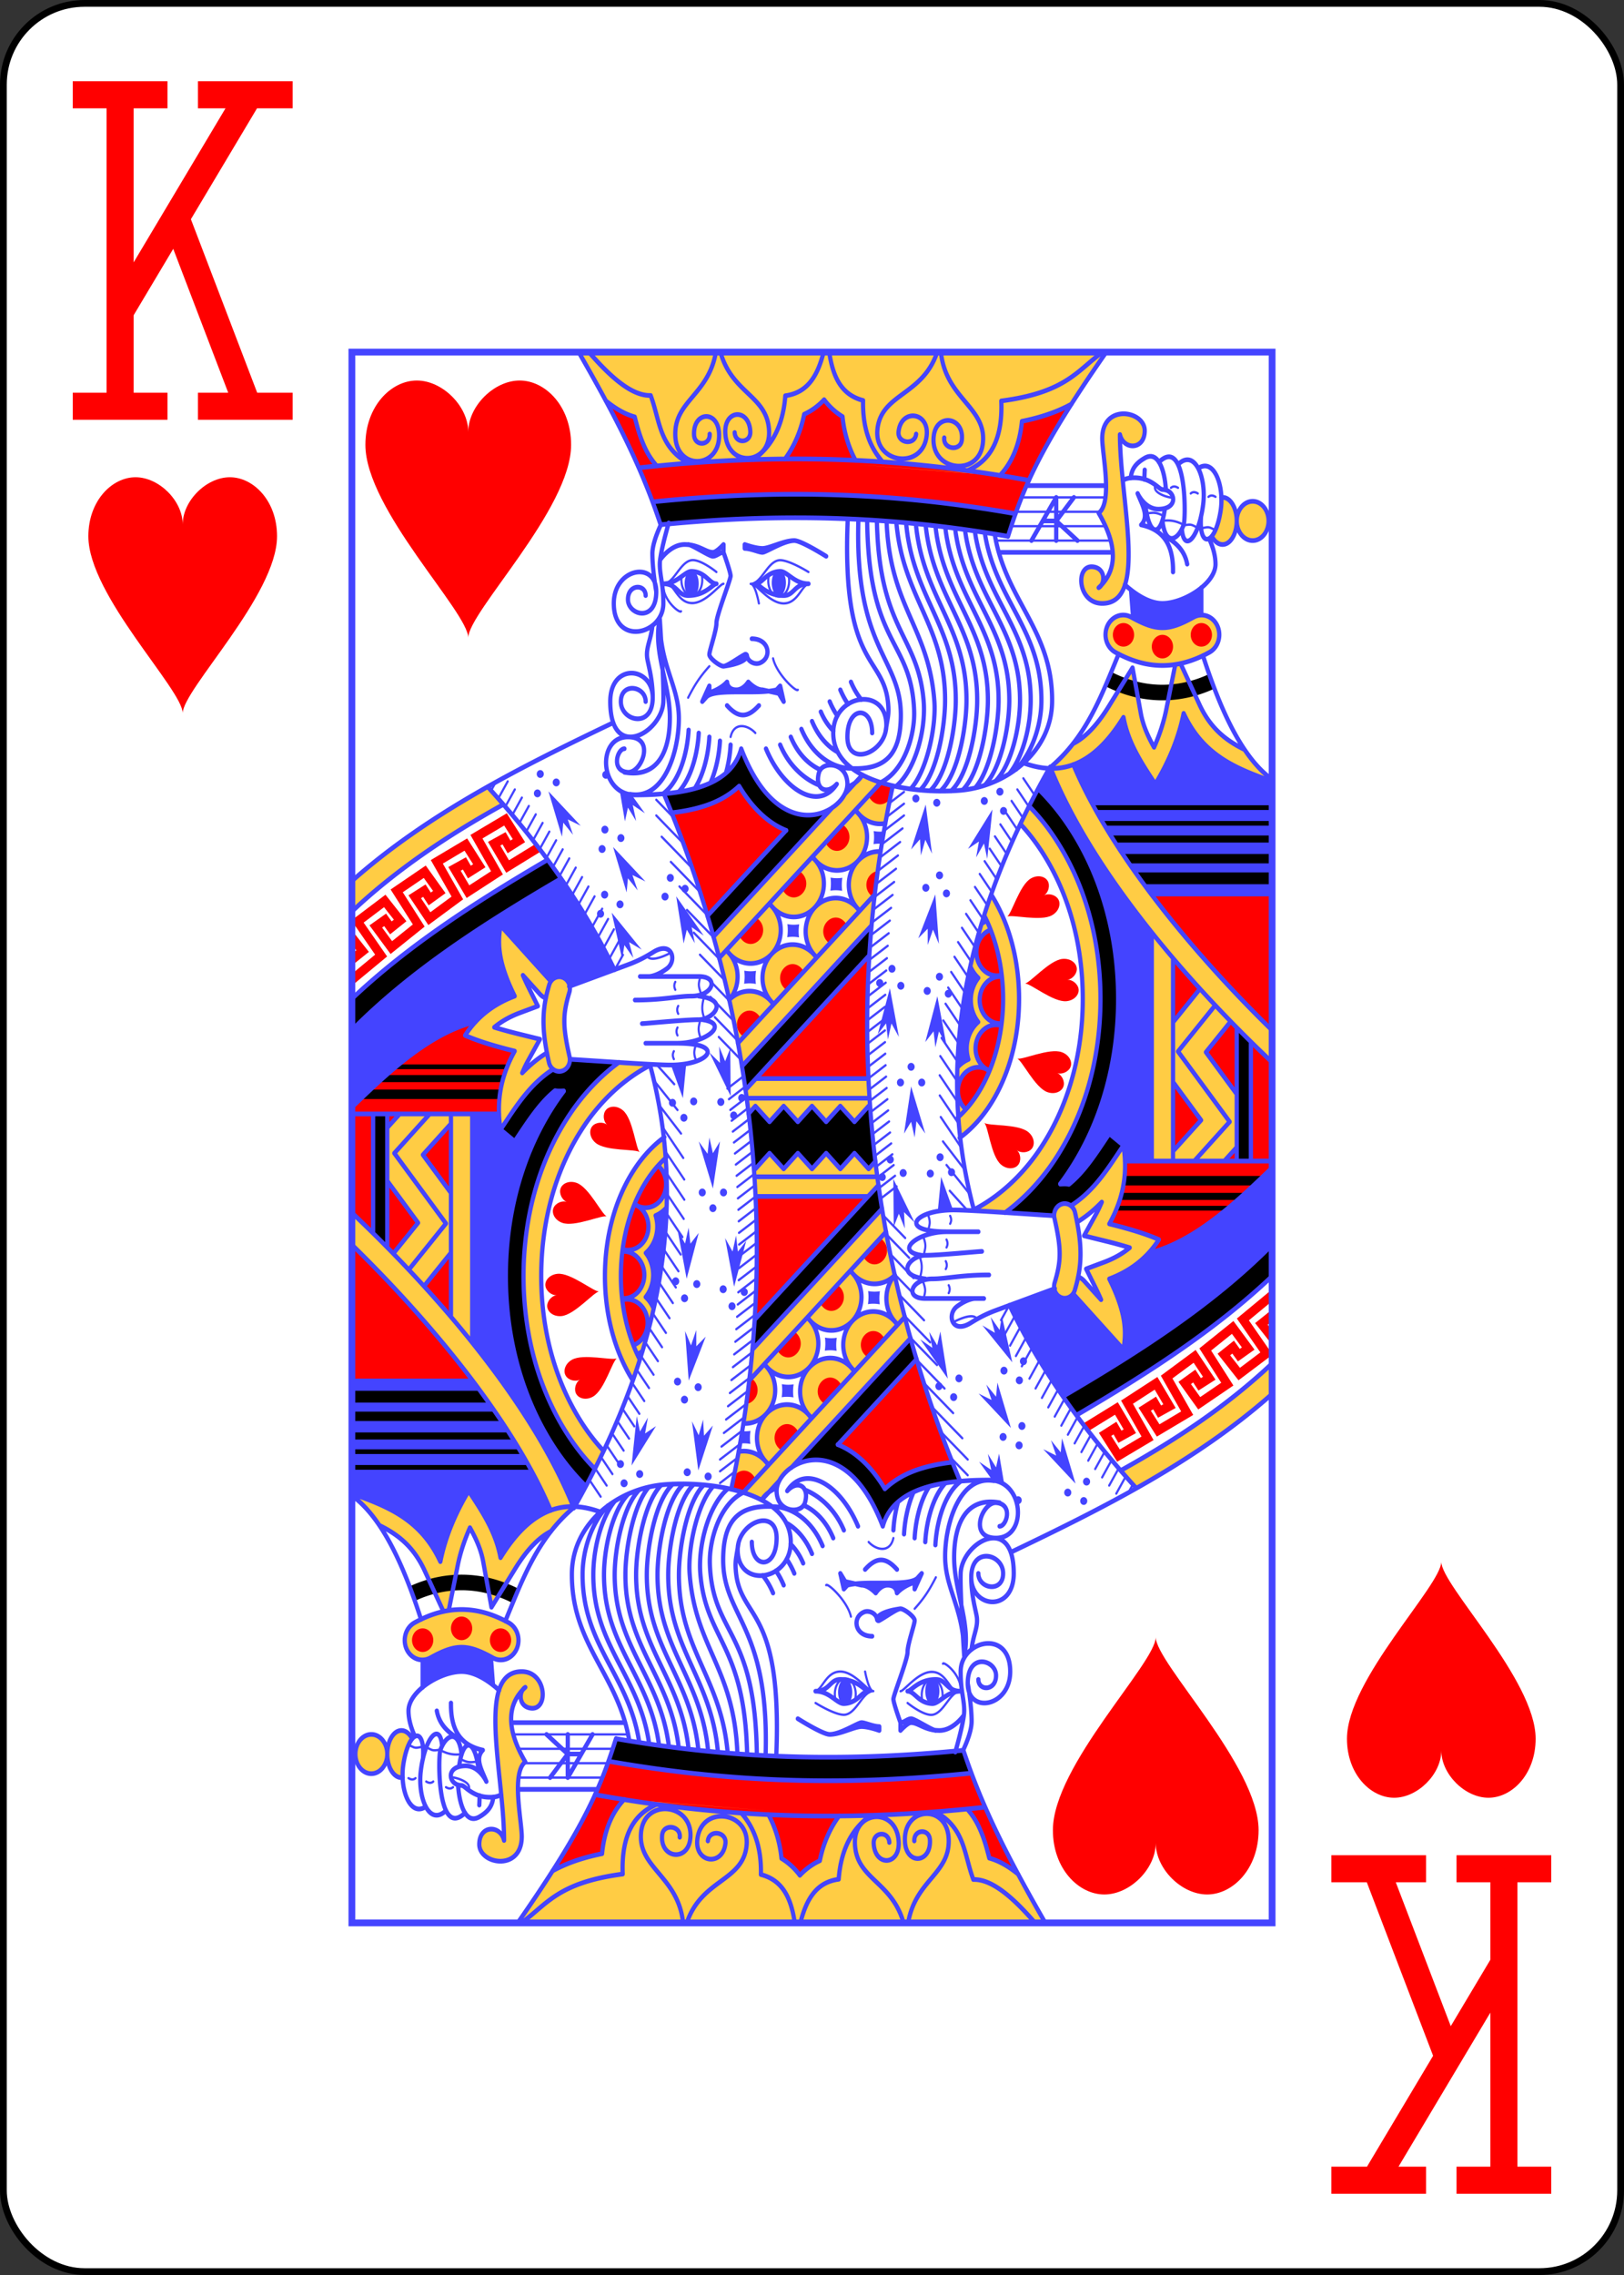
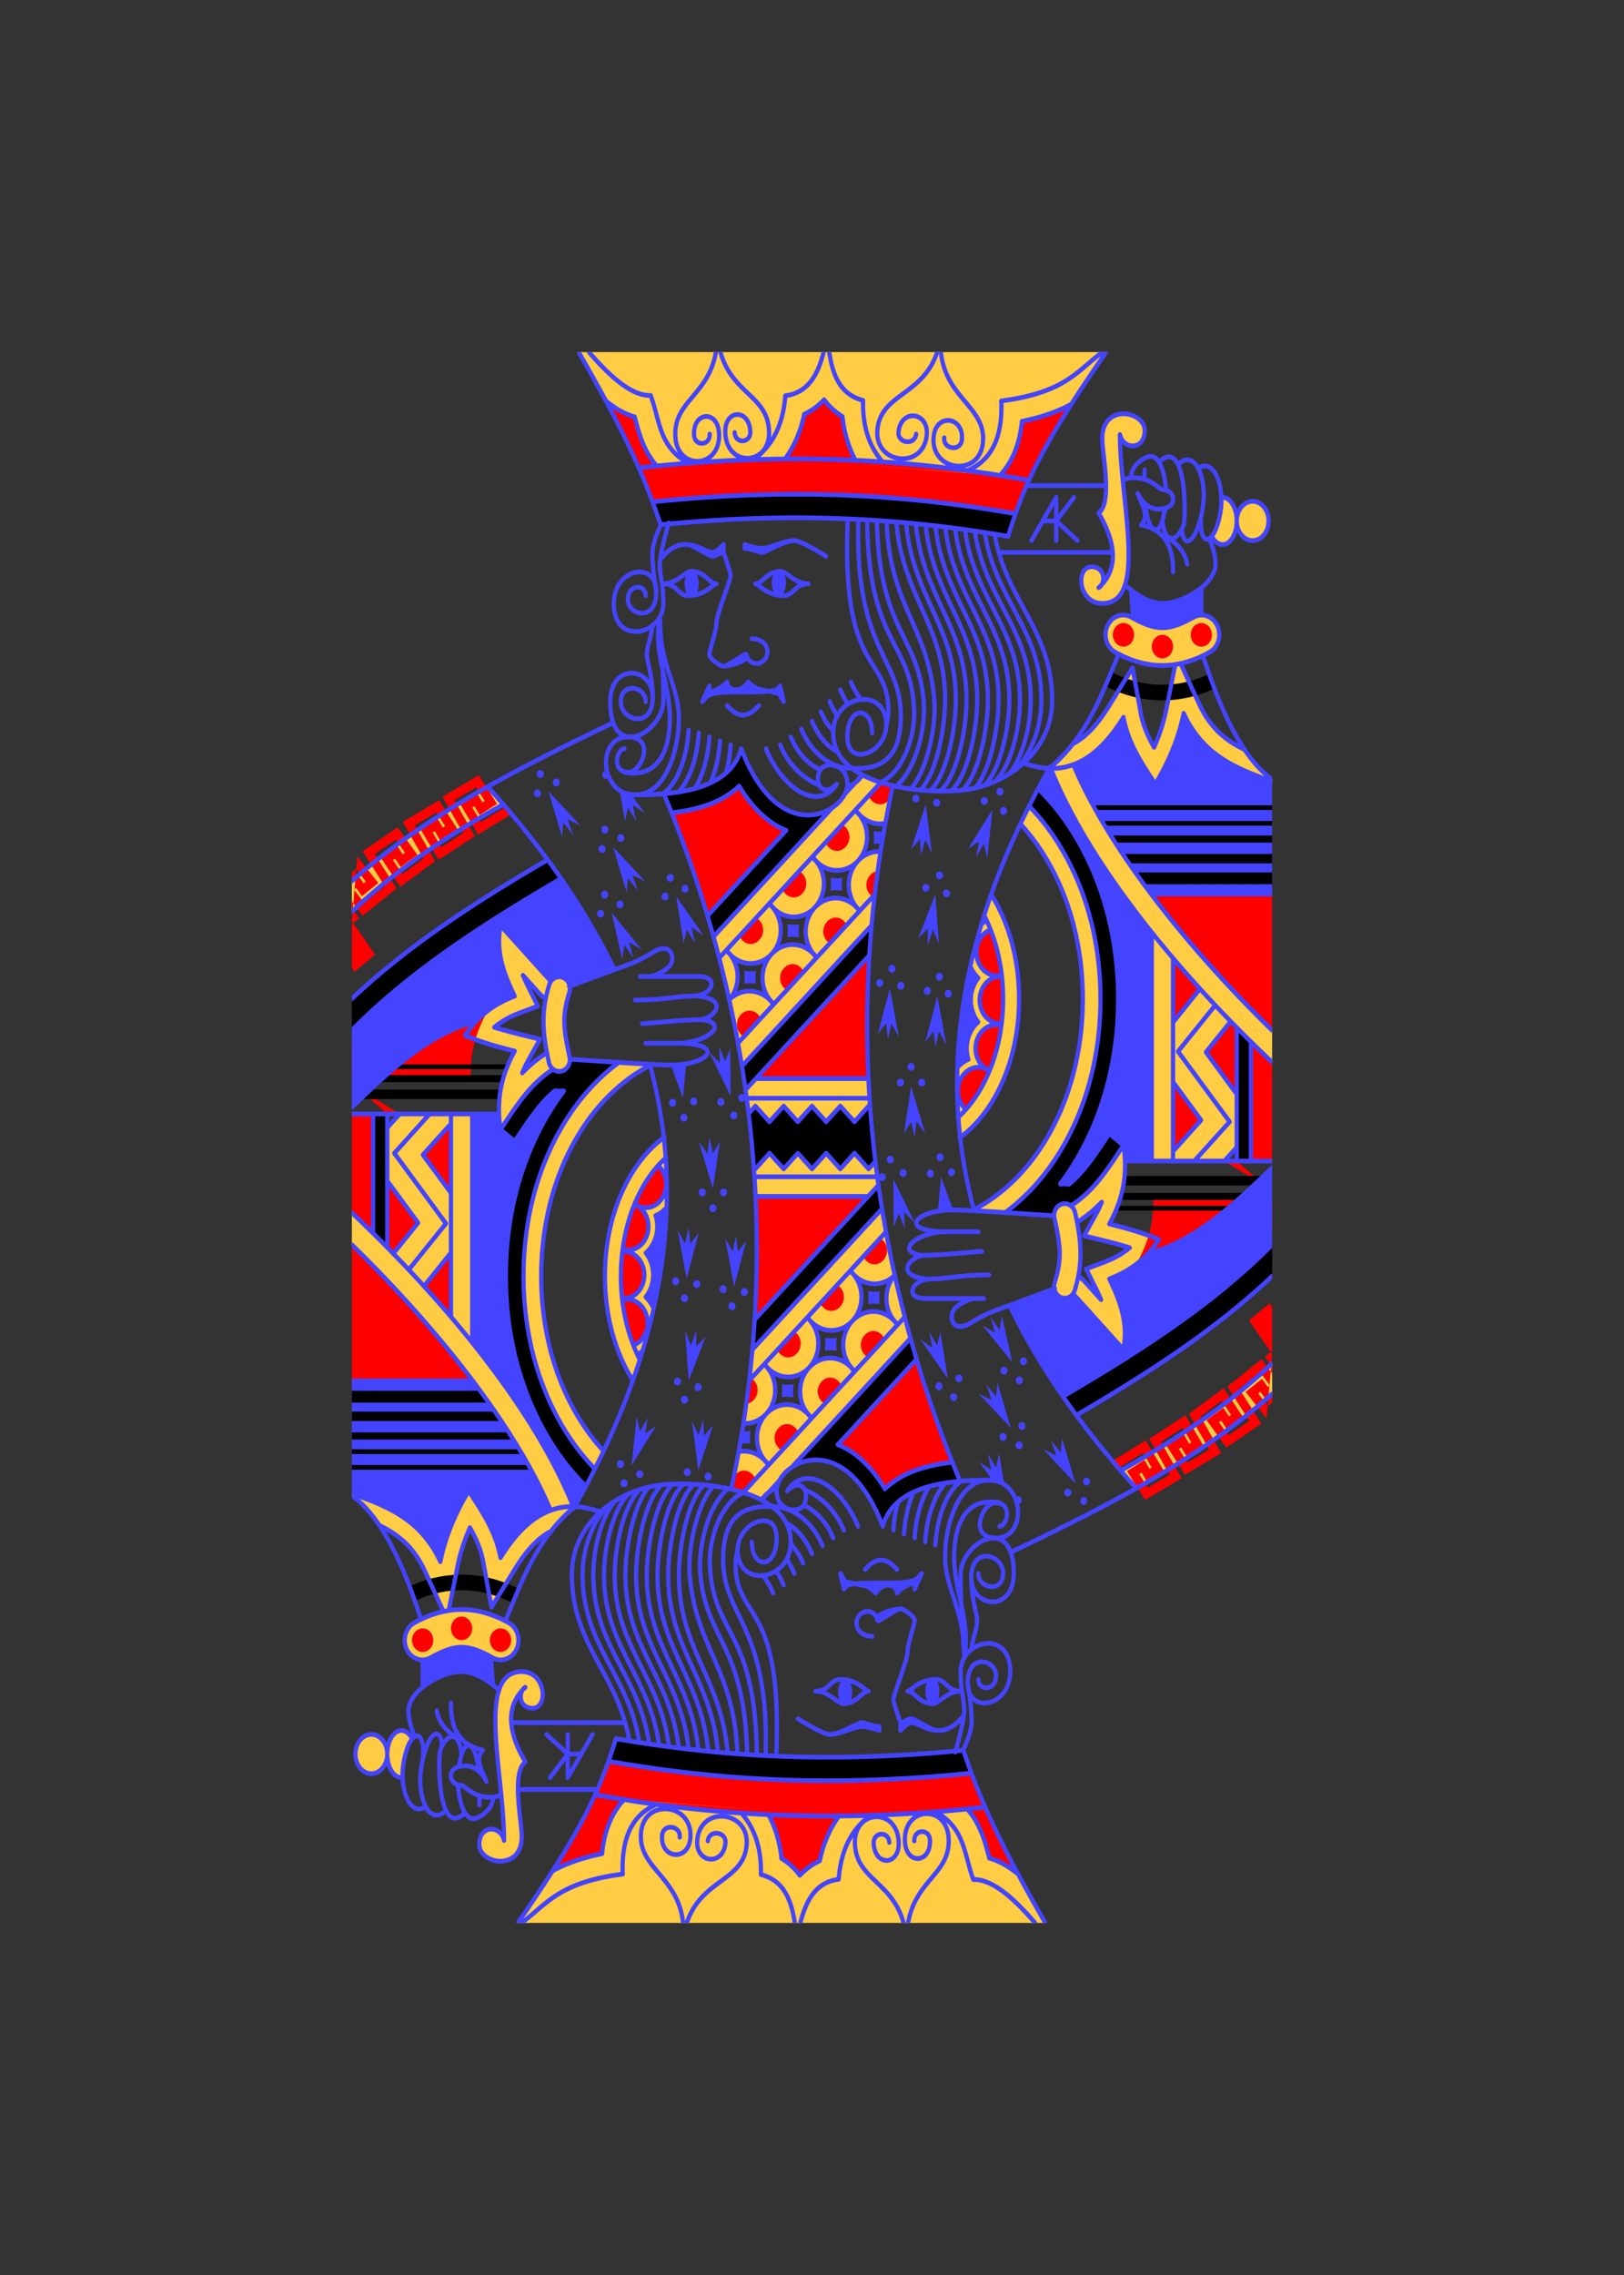
<svg xmlns="http://www.w3.org/2000/svg" xmlns:xlink="http://www.w3.org/1999/xlink" width="240" height="336" class="card" preserveAspectRatio="none" viewBox="-120 -168 240 336">
  <rect x="-120" y="-168" width="240" height="336" fill="#333333" stroke="none" />
  <defs>
    <symbol id="h" preserveAspectRatio="xMinYMid" viewBox="-500 -500 1000 1000">
-       <path fill="none" stroke="red" stroke-linecap="square" stroke-miterlimit="1.5" stroke-width="80" d="M-285-460h200m-100 0v920m-100 0h200M85-460h200m-100 20-355 595M85 460h200m-100-20L-10-70" />
-     </symbol>
+       </symbol>
    <symbol id="a" preserveAspectRatio="xMinYMid" viewBox="-600 -600 1200 1200">
-       <path fill="red" d="M0-300c0-100 100-200 200-200s200 100 200 250C400 0 0 400 0 500 0 400-400 0-400-250c0-150 100-250 200-250S0-400 0-300Z" />
-     </symbol>
+       </symbol>
    <symbol id="g" preserveAspectRatio="none" viewBox="0 0 1300 2000">
-       <path fill="none" stroke="#44F" stroke-linecap="round" stroke-linejoin="round" stroke-width="3" d="M801.772 1151.052c4.937 11.411 3.38 18.269.82 27.537m3.708 3.763c4.938 11.41 3.996 13.137 1.437 22.406m-1.026-79.458c4.937 11.41 3.79 14.368 1.231 23.637M946.25 185h118.228m-125.875 18.333h118.167m-125.18 18.334h132.955M910 240h161.887M1145 215c10.035-1.681 20.034.026 30 5m-52.495-14.373c10.034-1.68 14.697-1.616 24.663 3.358m28.826 11.569c10.035-1.681 10.182-1 20.148 3.973m4.063-.217c10.035-1.68 9.607-2.45 19.572 2.524M1135 170c-5 10 21.253 16.102 24.957 15.288M1185 180c3.035-2.388 6.419-1.983 10 0m15.041 4.31c3.035-2.388 6.419-1.982 10 0m-62.956-11.494c3.035-2.388 6.42-1.982 10 0M840 1130c2.311 4.324 1.48 7.301 0 10m-1.026 17.504c2.311 4.324 1.48 7.301 0 10m4.105 20.583c2.311 4.324 1.48 7.301 0 10M445 295c10 0 15 24.165 35.337 24.59C500 320 520 295 525 295m120.817.406c-10 0-15 24.164-35.337 24.589-19.663.41-39.663-24.59-44.663-24.59M440 295c15 0 23.452-28.016 40-30 12.603-1.51 35 15 35 15m130 0s-29.105-16.413-41.708-14.902c-16.548 1.983-25 30-40 30C570 295 575 320 575 320m-135-20c2.621 18.998 24.184 33.085 25 30m40 70c-15 15-21.764 25.737-30 40m120-50c5 20 33.235 43.592 35 40m-95 60c5-20 25-15 35-5m-76.008-202.265A14.758 20 0 0 1 495 290v0a14.758 20 0 0 1-10.671 19.218m-6.207.574A14.758 20 0 0 1 465.484 290a14.758 20 0 0 1 .34-4.27m18.505 23.488a14.758 20 0 0 1-4.087.782 14.758 20 0 0 1-2.12-.208m138.692-25.54a14.758 20 0 0 1 .928 6.98v0a14.758 20 0 0 1-9.415 18.643m-13.531-2.005a14.758 20 0 0 1-6.57-16.638 14.758 20 0 0 1 1.104-7.589m18.997 26.232a14.758 20 0 0 1-5.343 1.357 14.758 20 0 0 1-8.188-3.362M780 560l-20.952 14.505M780 575l-24.725 17.117M780 590l-28.277 19.576m26.14-3.096-29.289 20.276m25.926-2.948-28.955 20.046m25.883-2.92-28.496 19.729m25.734-2.817-28.21 19.53m25.597-2.72-27.772 19.226m25.567-2.7-27.53 19.059m25.42-2.598-27.18 18.816m25.423-2.6-26.909 18.63m25.295-2.512-26.654 18.453m25.292-2.51-26.335 18.232m25.187-2.438-26.166 18.115m25.186-2.436-25.814 17.871m25.097-2.375-25.688 17.784m24.763 12.857-25.237 17.472m25.55-32.689-25.34 17.542m24.765 12.856-24.9 17.239m24.966-2.284-24.824 17.185m24.924-2.255-24.525 16.979m24.925-2.256-24.445 16.924m24.894-2.235-24.183 16.742m24.897-2.236-24.098 16.683m24.879-2.224-23.866 16.523m24.88-2.224-23.78 16.462m24.873-2.22-23.568 16.317m24.873-2.22-23.485 16.26m24.877-2.224-23.292 16.125m24.88-2.224-23.219 16.075m24.897-2.236-23.039 15.95m24.897-2.237-22.974 15.905m24.922-2.254-22.8 15.786m24.923-2.256-22.752 15.752m85.11-104.105 29.28 39.317m-30.661-66.735 27.282 36.636m-27.388-62.34 25.407 34.117m-24.552-58.531 23.892 32.082m-22.088-55.223 22.72 30.51m-20.216-52.71 21.66 29.087m-18.525-50.439 20.92 28.092m-17.218-48.684 20.272 27.222m-16.058-47.125 19.704 26.46m-15.029-45.745 19.21 25.796m-14.113-44.514 18.778 25.216m-13.3-43.423 18.402 24.71m-12.576-42.449 18.074 24.27m-11.93-41.582 17.79 23.889M880.22 681.02l17.545 23.559m-10.844-40.123 17.334 23.276m-10.389-39.513 17.264 23.182m-10.094-39.117 17.082 22.94m-9.688-38.572 16.905 22.7m-9.26-37.997 16.803 22.564m-8.983-37.626 16.527 22.193m-8.541-37.032 16.544 22.217m-8.387-36.826 16.435 22.07m-7.963-36.256 16.128 21.659m-119.508 535.509c2.312 4.324 1.481 7.3 0 10m-31.983-13.297c4.937 11.41 3.175 13.548.615 22.816M835 1005l29.279 34.317M840 1035l32.973 37.19m-28.384-4.316 24.014 24M882.183 1230c-7.183-7.504-32.183 5-32.183 5m-99.535-135.997 31.225 28.995m-26.434-4.546 32.021 29.734m-26.656-4.752L793.539 1179m-26.929-5.005 33.92 31.497m-27.253-5.306 35.039 32.536m-27.634-5.66 36.292 33.7m-28.084-6.078 37.697 35.004m-28.606-6.563 39.273 36.468m-29.219-7.132 41.381 38.425m-30.092-7.942 43.045 39.97m-30.326-8.16L870 1410m-23.976-2.264L870 1430m233.343 11.683-5.248 8.568m-4.79-18.85-13.468 21.99m3.431-32.271-13.468 21.989m3.602-32.55-13.575 22.164m3.768-32.821-13.576 22.164m3.803-32.877-13.612 22.223m4.056-33.29-13.707 22.378m4.152-33.448-13.708 22.382m4.314-33.713-13.869 22.643m4.591-34.164-13.869 22.642m4.618-34.207-13.895 22.685m4.925-34.71-14.065 22.964m5.094-34.986-14.064 22.96m5.315-35.344-14.284 23.32m5.655-35.9-14.302 23.348m3.716-39.402-14.502 23.676m6.25-36.87-14.59 23.82m6.438-37.18-14.689 23.98m6.859-37.866-14.941 24.393m6.721-37.642-11.436 18.67" />
      <use xlink:href="#a" width="90" height="90" transform="scale(1 .901) rotate(85 55.961 981.558)" />
      <use xlink:href="#a" width="90" height="90" transform="scale(1 .901) rotate(60 -134.279 1202.748)" />
      <use xlink:href="#a" width="90" height="90" transform="scale(-1 -.901) rotate(-70 -1219.133 245.306)" />
      <use xlink:href="#a" width="90" height="90" transform="scale(-1 -.901) rotate(-50 -1680.392 502.765)" />
    </symbol>
    <symbol id="f" preserveAspectRatio="none" viewBox="0 0 1300 2000">
      <path fill="none" stroke="#44F" stroke-linecap="round" stroke-linejoin="round" stroke-width="6" d="M520.672.153c16.67 52.963 65.937 55.088 68.644 99.564 2.733 44.917-59.291 48.358-61.783 3.427-1.684-30.367 33.643-31.912 35.304-1.958.83 14.977-21.234 16.2-22.065 1.224M514.21.15c-10.564 54.813-59.517 62.308-57.284 106.91 2.25 44.943 64.274 41.504 61.782-3.427-1.684-30.367-36.965-27.996-35.304 1.958.83 14.977 22.896 13.753 22.065-1.224M832.117.151c6.783 59.167 64.416 69.896 59.33 115.354-5.005 44.72-74.794 36.48-69.518-8.209 3.567-30.204 43.242-25.102 39.725 4.69-1.76 14.897-26.587 11.966-24.828-2.93M826.81.195c-20.59 55.294-78.71 52.502-84.329 97.72-5.548 44.656 64.24 52.897 69.517 8.208 3.567-30.204-36.206-34.484-39.724-4.69-1.759 14.896 23.069 17.827 24.828 2.93m118.068 52.953a94.44 94.44 0 0 0 3.928-3.956c15.61-16.679 24.647-39.044 27.486-65.252 29.844-5.393 52.312-13.122 70.105-21.993m-147.452 84.829c31.576-11.865 50.335-38.363 48.176-88.74 91.849-10.838 107.24-38.865 143.197-62.268M358.634 61.953c12.533 9.25 25.95 16.772 40.907 20.552 3.377 11.716 7.126 25.447 15.194 40.677 4 7.549 9.357 14.965 16.11 21.901m44.984-3.605c-42.083-20.39-40.427-54.229-53.771-86.258-27.123.768-57.764-24.581-87.183-55.161m276.804 136.233c12.678-15.588 22.298-34.751 27.29-57.13 10.833-4.513 20.377-10.953 28.16-18.556 6.909 8.405 15.696 15.844 25.974 21.51 2.335 21.048 8.895 39.8 18.479 55.837M666.439.097c-8.125 28.527-21.5 51.555-54.118 55.484-3.388 40.084-20.275 65.198-45.133 81.449M750 140c-18.053-18.314-28.71-43.235-27.843-78.429C690 54.081 679.26 29.526 674.32.086m390.801.688c-95.775 123.77-117.196 173.859-138.283 233.966M320.681.467c60.503 94.809 90.905 152.9 115.537 219.446m-11.472-29.2c195.606-18.087 355.686-9.666 512.811 15.153m-501.494 13.942c186.863-16.634 340.04-8.66 490.85 14.757m-521.538-87.207c211.068-20.772 383.092-11.45 551.221 15.99m-77.583 929.778c-49.154-164.682-27.33-350.915 107.386-564.987 57.772 131.42 191.479 271.967 313.637 376.139m-192.618 541.58c-72.615-72.347-134.279-149.487-178.48-232.4M-.016 673.518c108.131-86.3 237.929-144.972 369.274-201.67m394.895 80.269c-77.421 322.261-23.657 629.834 95.19 885.7M510.827 744.4l168.292-164.786m-65.62 29.264L502.325 717.734m16.563 53.76c76.098-74.51 152.193-149.024 228.29-223.535M557.657 950H731.37m-180.306-40.728 183.115-179.3m4.544-39.44-193.306 189.28m10.691 59.51 174.945-171.3M729.818 925H570.734M385 505c-10 0-19.402 28.553 5 30 18.973 1.125 40-45 0-45-45 0-40.13 73.839 9.87 73.839C464.79 563.839 535 555 550 505c55 130 150.188 80.355 150 45-.147-27.73-35-30-40-15-6.834 20.501 10 30 25 15M560.451 969.549 570 960l20 20 20-20 20 20 20-20 20 20 20-20 20 20 20-20 2.236 2.236M589.452 702.391a42.5 42.5 0 0 1 4.376 3.918 42.5 42.5 0 0 1-.846 60.098 42.5 42.5 0 0 1-60.098-.845 42.5 42.5 0 0 1-3.614-4.242m181.589-177.803a42.5 42.5 0 0 1 4.856 4.286 42.5 42.5 0 0 1-.846 60.099 42.5 42.5 0 0 1-60.098-.846 42.5 42.5 0 0 1-3.974-4.732m-.64.63a42.5 42.5 0 0 1 4.614 4.102 42.5 42.5 0 0 1-.845 60.098 42.5 42.5 0 0 1-60.098-.845 42.5 42.5 0 0 1-3.796-4.487m-61.28 60.012a42.5 42.5 0 0 1 4.132 3.728 42.5 42.5 0 0 1 .162 59.084m-.019.083a42.5 42.5 0 0 1 59.11 1.776 42.5 42.5 0 0 1 3.523 4.12m.493-.484a42.5 42.5 0 0 1-4.016-3.636 42.5 42.5 0 0 1 .845-60.098 42.5 42.5 0 0 1 60.098.845 42.5 42.5 0 0 1 3.339 3.876m97.254-171.116a42.5 42.5 0 0 1-37.958-12.209 42.5 42.5 0 0 1-4.152-4.979m6.006 128.431a42.5 42.5 0 0 1-3.545-3.255 42.5 42.5 0 0 1 .845-60.098 42.5 42.5 0 0 1 32.055-11.96M656.86 770.7a42.5 42.5 0 0 1-3.78-3.447 42.5 42.5 0 0 1 .846-60.098 42.5 42.5 0 0 1 60.098.846 42.5 42.5 0 0 1 3.153 3.634m-21.04-148.685 25.117-24.594m-269.51 48.202c16.875-1.73 33.528-4.659 49.252-9.489 16.608-5.1 32.803-13.12 46.059-24.488 19.632 29.798 43.04 48.065 66.573 56.457m335.512-85.78c48.707 15.886 96.192 7.172 140.86-58.257 6.67 33.087 26.021 58.938 45 85 19.905-29.886 33.326-59.885 40-90 28.14 54.988 76.577 70.79 124.966 86.687m.05 316.87c-111.462-98.064-228.128-225.082-280.902-338.452M893.151 717.069A132.614 176.472 0 0 1 920 823.53v0a132.614 176.472 0 0 1-64.023 151.033m2.616 25.862c15.352-10.124 29.055-23.296 40.552-38.594 27.3-36.329 43.355-85.002 43.355-138.303 0-50.7-14.527-97.213-39.442-132.898m-25.462 401.784c37.782-17.484 69.766-44.935 93.498-76.515 40.313-53.645 61.406-120.997 61.406-192.37 0-71.374-21.094-138.725-61.406-192.37a258.885 258.885 0 0 0-26.76-30.345m-21.701 494.938c26.85-17.853 49.977-40.255 68.447-64.833 43.835-58.331 66.42-131.092 66.42-207.39 0-76.3-22.586-149.06-66.42-207.39a283.649 283.649 0 0 0-34.234-37.896m43.783 480.822c3.618-4.304 7.099-8.684 10.437-13.127 47.356-63.016 71.434-141.177 71.434-222.41 0-81.232-24.08-159.393-71.434-222.408a308.435 308.435 0 0 0-41.488-45.068m193.615-158.325-12.601 56.866c-3.547 16.006-9.343 32.203-17.385 48.61-8.742-14.063-15.645-27.996-18.7-43.143l-11.72-58.13-33.434 48.975c-18.028 26.407-34.973 40.59-50.74 47.77m242.323 7.376c-26.513-11.63-48.278-27.34-63.68-57.439l-26.666-52.107M985.512 529.677c52.75-39.677 73.688-93.201 97.756-145.363m116.851-49.474a25.003 25.003 0 0 0-11.299 2.799c-35.528 17.764-52.112 17.764-87.64 0a25.003 25.003 0 1 0-22.36 44.722c44.472 22.236 87.888 22.236 132.36 0a25.003 25.003 0 0 0-11.06-47.521v0m2.129 51.562c25.841 72.738 56.575 130.842 97.73 157.772m.03 743.446c-63.403 53.972-136.28 97.475-213.904 136.404m213.947-247.52c-80.96 69.126-176.631 124.323-276.448 177.035m276.43-217.036c-83.085 75.78-186.103 135.42-295.427 193.084M1092.024 1030H1300m-140-100.686 39.627 48.631-39.627 39.63m0-88.26v0m90 15.466-43.512-53.4 33.828-37.89m-43.32-41.57L1160 853.36M1232.426 1030l17.574-17.574M1130 741.3V1030m30-255.99V1030m58.49-197.108-51.424 57.6L1240 980l-50 50m60-167.666V1030m20-149.629V1030m-140.906-340H1300m-292.373 394.16a15.002 15.002 0 0 0-15.1 18.834c9.715 38.859 9.69 53.517.323 81.62a15.002 15.002 0 1 0 28.459 9.486c10.632-31.898 10.607-57.24.322-98.381a15.002 15.002 0 0 0-14.004-11.559v0m11.193 114.66L1090 1270c3.764-21.35 4.836-44.933-20-90 29.406-9.92 53.114-26.17 70-50-16.654-6.66-39.96-13.326-70-20 22.693-36.974 25.104-69.34 20-100-21.104 28.419-40.883 57.84-74.32 76.927m285.041-49c-44.55 38.349-106.667 94.503-175.681 109.494m-133.303-47.843c-27.67-1.433-116.826-7.325-142.059-7.325-55 0-78.958 27.747-9.678 27.747m250-110-20.07-14.904c-18.973 25.549-34.974 48.41-57.032 64.539-1.406-.178-2.787-.396-4.271-.455-2.647-.106-5.234.064-7.869.182M900 1175c-40 0-60 5-80 5-30 0-40 25-10 25h82.857M890 1145c-5 0-60 5-80 5s-45 25 0 30m75-60h-45c-40 0-75 25-35 30m188.056 42.315L910 1220c-15 5-25 10-35.965 16.139C847.496 1250.995 840 1225 855 1215c15-10 25-10 25-10m144.382-97.28c.832-.363 1.652-.78 2.454-1.253 12.46-7.113 23.026-15.421 32.504-24.258-2.399 5.17-5.098 10.453-8.516 16.021l-16.504 26.891 30.8 6.844c12.615 2.803 23.681 5.594 33.68 8.345-10.232 7.617-22.107 13.686-35.991 18.37l-25.506 8.605 12.992 23.574a295.225 295.225 0 0 1 8.055 15.67l-23.62-23.619a22.406 22.406 0 0 0-8.815-5.587m74.733-874.55 3.001 36.016m96.351-38.95v35.009M1085 105c0 85 40.192 215-25 215-35 0-38.333-48.86-13.432-46.642C1065 275 1064.564 294.986 1055 300c25.797-21.415 27.524-52.396 0-95 19.992-14.004 5-75 5-95 0-45 60-35.495 60-10 0 25-30 25-35 5v0m6.905 191.162C1102.49 304.942 1123.745 320 1145 320c30 0 75-25 75-50 0-11.753-4.42-23.507-9.105-32.662m-121.94-73.746c3.17-2.072 8.088-3.592 16.045-3.592 25 0 35 15 40 15 18.229 0 23.951 24.45-5 25-19.996.38-30-20-30-20 6.156 14.159 16.642 29.114 5 40 35.23 6.8 45.444 29.923 45 60m-40.466-117.823c.078-3.881.23-7.94.466-12.177m28.51 49.16c-5.509 37.794-22.847 36.236-27.74-6.066m-20.532-32.75c1.3-12.08 7.921-19.139 19.762-25.344 21.11-11.063 28.913 21.391 29.933 40.77m-9.915-35.647c39.55-34.246 38.251 71.703 34.982 79.877-8.15 20.377-26.266 27.467-29.98-5.804m22.005-71.096c23.913-20.97 40.376 17.032 35.512 51.079-6.248 43.735-27.345 61.842-30.05 31.063m23.194-77.205c21.886-13.738 37.104 22.058 31.555 54.051-7.883 45.456-31.28 48.413-27.637 6.775m28.504-23.728c.63-.09 1.264-.135 1.897-.135 11.046 0 20 13.431 20 30v0c0 16.569-8.954 30-20 30-5.88 0-11.46-3.88-15.26-10.61M1295 215a22.5 25 0 0 1-22.5 25 22.5 25 0 0 1-22.5-25 22.5 25 0 0 1 22.5-25 22.5 25 0 0 1 22.5 25v0m-341.742-45h112.004m-151.248 85h160.773M1150 235c14.42 7.861 26.457 17.773 30 35M917.772 854.94a29.072 30 0 0 1-1.844.06 29.072 30 0 0 1-29.072-30 29.072 30 0 0 1 29.072-30 29.072 30 0 0 1 2.261.09m-.279-1.837a29.072 30 0 0 1-6.627.79 29.072 30 0 0 1-29.072-30 29.072 30 0 0 1 19.991-28.5m-1.55 179.359a29.072 30 0 0 1-19.602-28.364 29.072 30 0 0 1 29.072-30 29.072 30 0 0 1 7.362.978m-50.203 106.67a29.072 30 0 0 1-11.194-23.657 29.072 30 0 0 1 29.072-30 29.072 30 0 0 1 15.406 4.559m-43.942 56.35c.482.465.975.919 1.481 1.362M873.71 782.12a43.011 43.011 0 0 0 11.212 14.693c-6.574 7.554-10.567 17.466-10.567 28.186 0 10.62 3.922 20.446 10.387 27.973-9.855 7.836-16.191 20.06-16.191 33.564 0 4.88.825 9.63 2.36 14.086-5.859 2.208-11.096 5.733-15.38 10.203m41.266-186.62a41.097 41.097 0 0 0-7.334 3.659M735 485c0-35-35-35-35 5s55 20 55-15c0-50-75-40-75 10 0 64.14 114.105 78.021 179.105 73.021 64.638-4.972 129.54-48.49 130.074-113.317.746-90.608-65.255-127.78-81.056-212.611M707.267 530.174C755.952 531.731 775 510 775.484 463.588 776.263 389.015 710 380 715.528 213.414m5.696 324.97.095.004m217.015-7.12c22.326-20.788 35.47-55.564 35.726-86.564.752-91.32-65.077-128.36-79.996-214.62m34.43 307.052c20.323-22.527 30.2-62.56 30.446-92.432.758-92.031-64.87-128.934-78.907-216.646m29.508 318.055c22.985-22.02 34.019-69.663 34.28-101.409.763-92.7-64.571-129.467-77.772-218.566m27.903 325.49c23.373-22.23 34.486-74.908 34.75-106.924.768-93.264-64.098-129.913-76.573-220.198m28.431 330.446c22.26-23.704 32.765-78.976 33.022-110.248.773-93.798-63.556-130.33-75.343-221.753m24.5 334.775c24.186-21.868 35.456-80.458 35.724-113.022.777-94.313-62.965-130.73-74.092-223.264m22.102 337.387c25.054-20.935 36.598-80.996 36.87-114.123.781-94.806-62.32-131.11-72.82-224.72m20.733 339.022c25.2-20.769 36.695-81.08 36.968-114.302.784-95.182-61.497-131.396-71.498-225.836m19.976 339.766c24.885-21.108 36.131-80.904 36.403-113.93.787-95.558-60.656-131.681-70.17-226.958m19.776 340.003c24.172-21.849 35.007-80.47 35.275-113.045.79-95.934-59.796-131.964-68.833-228.085m20.088 339.691c23.221-22.885 36.265-79.83 33.625-111.606C815 350 760 325 755.378 215.488m13.21 337.535c27.376-21.005 42.47-72.122 39.16-108.319C800 360 745 355 741.642 214.755m5.537 333.204c34.297-15.474 48.467-62.336 47.09-91.76C790 365 730 375 727.914 214.05m25.919 269.68c3.03-18.431 4.706-21.397 3.976-32.609-4.37-67.102-66.312-43.674-57.35-238.486M685 550c-25 35-75.399 8.408-100-45m75.345 46.462C638.381 543.637 616.831 525.685 605 500m116.224 38.385c-5.457 7.64-12.899 12.661-21.454 15.286m-37.93-21.843C645.219 525.066 629.78 511.233 620 490m86.506 39.951c-26.158.828-55.97-16.223-71.506-49.951m51.413 29.317C672.032 502.229 658.868 489.251 650 470m30.252 12.308c-7.07-6.296-13.187-14.37-17.789-24.36m23.407 5.25c-4.097-5.395-7.768-11.464-10.87-18.198m25.973 3.333C696.834 442.905 693.128 436.79 690 430m29.672 12.515c-5.644-6.262-10.639-13.76-14.672-22.515M385 535c48.677 7.959 64.36-29.036 64.212-70.306C449.06 422.457 425 380 435 340m-42.2 222.915c48.677 7.959 69.286-55.309 69.138-96.579C461.786 424.1 435 400 435 340m4.649 222.422c23.015-15.528 34.298-51.968 36.048-81.286m-14.296 79.033C479.426 542.504 488.451 510.96 490 485m-5.707 70.811C497.096 537.654 503.696 511.849 505 490m1.532 58.498C514.629 532.015 518.969 512.271 520 495m8.437 40.999c3.735-11.97 5.878-24.53 6.563-35.999M435 340s5.983 80.02 5 105c-1.551 39.429-75 77.649-75 0 0-50 60-45 60-5s-45 30-45 5 35-20 35 0m9.54-96.806c-1.9 17.88-8.926 27.048-7.487 40.238C417.889 396.104 425 415 425 440m22.585-222.507C443.343 230.942 435 258.813 435 270c0 15 5 25 5 50 0 40-70 55-70 0 0-45 60-55 60-15s-40 30-40 10 25-20 25-5m21.84-90.784c-5.712 10.94-12.324 26.063-12.324 37.426C424.516 277.258 430 305 430 305m5.41-40.41S450 245 470 245c20 0 30 10 40 10 5 0 15-10 15-10v10c-5 0-9.815 4.889-15 5-5 0-30-15-35-15m195 15s-35-20-45-20c-15 0-35 10-45 10s-25-5-25-5v5c8.447 0 20.18 5.024 25 5 4.955-.025 30-15 45-15m-100 15s10 25 10 30-20 50-20 60-10 35-10 40 15 15 20 15 20-10 30-15c4.472-2.236 10 10-30 15m40-35c25 0 28.892 24.48 11.232 30.895-6.715 2.439-16.724-1.567-18.133-9.111M505 425l-10 20 10-10v-10 0m100 0 5 20-10-15 5-5v0m-105 15 4.415-5.594C505.393 433.167 520 430 530 420c0 0 0 10 13.284 10 10 0 16.716-10 16.716-10s10 10 20 10l25 5-5-5c-28.367 6.712-90-2.67-100 10v0m30 10c16.912 17.225 30 15 45 0M440 295c20 0 30.345-16.238 40.337-15.821C500 280 505 295 515 295c-5 0-15 15-40 15-15 0-15-15-35-15v0m205 0c-20 0-30.345-16.238-40.337-15.821C585 280 580 295 570 295c5 0 15 15 40 15 15 0 15-15 35-15v0m375-110-25 30 30 25m-49.092-25H995m-35 25 35-55v55" />
    </symbol>
    <symbol id="e" preserveAspectRatio="none" viewBox="0 0 1300 2000">
      <path d="M631.533 181.016c-65.078-.14-133.435 2.914-206.787 9.697l11.316 29.096c186.863-16.635 340.041-8.662 490.852 14.755l10.643-28.699c-98.204-15.511-197.56-24.617-306.024-24.85Zm441.235 226.17-8.416 18.14c49.738 23.015 104.155 24.04 154.31 3.076l-7.596-18.488c-45.316 19.084-93.23 18.174-138.298-2.728zM550 505c-11.907 39.688-58.598 53.443-109.68 57.092 3.89 7.731 7.575 15.85 11.309 24.242 16.989-1.506 33.643-4.436 49.367-9.266 16.608-5.1 32.803-13.12 46.059-24.488 19.632 29.798 43.039 48.065 66.508 56.377L502.245 717.459c2.784 8.362 5.57 17.043 8.428 26.354L678.96 579.81C647.595 599.015 588.798 596.705 550 505Zm419.578 51.05-12.732 22.192a283.648 283.648 0 0 1 34.234 37.897c43.834 58.33 66.42 131.09 66.42 207.388 0 76.3-22.585 149.06-66.42 207.391-18.47 24.578-41.597 46.98-67.844 64.816 28.153 1.637 55.37 3.01 68.64 3.559.2-8.479 7.05-15.48 15.751-15.133 3.496.14 6.72 1.482 8.64 3.213 32.85-19.533 52.63-48.954 73.733-77.373l-20.07-14.904c-18.973 25.549-34.974 48.41-57.032 64.539-1.406-.178-2.787-.396-4.271-.455-2.647-.106-5.234.063-7.87.181 3.49-4.602 6.971-8.981 10.31-13.424 47.355-63.016 71.433-141.177 71.433-222.41 0-81.232-24.08-159.393-71.434-222.408a308.439 308.439 0 0 0-41.488-45.068zm77.533 20.95 3.727 6H1300v-6zm12.473 20 4.055 6H1300v-6zm12.5 18.5 6.297 9H1300v-9zm16.828 23.5 9.031 12H1300v-12zm17.93 23.5 12.015 15H1300v-15zm-372.664 67.47L551.063 909.272l5.044 30.051 174.946-171.3ZM1250 862.335V1030h20V880.371ZM570 960l-9.549 9.549 4.422 35.451h171.262l-3.899-42.764L730 960l-20 20-20-20-20 20-20-20-20 20-20-20-20 20zm521.46 89-1.78 12h184.168l13.994-12zm-3.913 21.5-2.953 9h166.777l10.963-9zm-5.852 16.5-2.638 6h154.533l7.908-6zM1300 1136.51c-83.082 75.77-186.077 135.418-295.393 193.078l18.997 23.951c99.8-52.704 195.444-107.903 276.396-177.014Z" />
    </symbol>
    <symbol id="d" preserveAspectRatio="none" viewBox="0 0 1300 2000">
      <path fill="#44F" d="M603.152 277.127a10 16.642 0 0 0-10 16.64 10 16.642 0 0 0 10 16.643 10 16.642 0 0 0 10-16.642 10 16.642 0 0 0-10-16.641zM480 278.357A10 16.642 0 0 0 470 295a10 16.642 0 0 0 10 16.643A10 16.642 0 0 0 490 295a10 16.642 0 0 0-10-16.643Zm720.082 21.563C1184.405 311.755 1162.228 320 1145 320c-16.299 0-32.597-8.856-44.219-17.086l1.633 35.299c34.293 17.189 50.878 17.19 86.406-.574a24.89 24.89 0 0 1 11.239-2.795zM530 420c-10 10-24.607 13.168-25.584 14.406L500 440c8.827-11.184 57.87-5.191 88.768-8.246L580 430c-10 0-20-10-20-10s-6.717 10-16.717 10C530 430 530 420 530 420Zm58.768 11.754L605 435l-5-5c-3.328.787-7.126 1.348-11.232 1.754zM1175 460c-6.674 30.115-20.095 60.114-40 90-18.979-26.062-38.33-51.913-45-85-22.902 33.546-46.544 52.183-70.799 60.172 24.822 53.374 63.838 109.79 109.856 164.808l170.943.018V546.701c-48.4-15.9-96.854-31.7-125-86.701Zm-188.602 68.139c-5.778 9.181-11.348 18.312-16.767 27.652 15.487 14.084 29.388 29.297 41.435 45.328 47.354 63.015 71.434 141.176 71.434 222.408 0 81.233-24.078 159.394-71.434 222.41-3.338 4.443-6.819 8.822-10.373 13.276 2.7.03 5.287-.139 7.934-.033 1.484.059 2.865.277 4.271.455 22.058-16.13 38.06-38.99 57.032-64.54L1090 1010c1.05 6.306 1.782 12.684 2.055 19.58l37.806.42.66-289.316c-60.506-69.222-113.195-142.192-144.123-212.545Zm-71.093 26.615a5 5 0 0 0-4.364 2.879 5 5 0 0 0 2.41 6.646 5 5 0 0 0 6.649-2.41 5 5 0 0 0-2.41-6.646 5 5 0 0 0-2.285-.47zm-118.52 8.67a5 5 0 0 0-4.965 4.103 5 5 0 0 0 4.024 5.815 5 5 0 0 0 5.814-4.024 5 5 0 0 0-4.023-5.814 5 5 0 0 0-.85-.08zm96.46 3.09a5 5 0 0 0-4.364 2.879 5 5 0 0 0 2.41 6.646 5 5 0 0 0 6.648-2.41 5 5 0 0 0-2.41-6.647 5 5 0 0 0-2.285-.468zM826.3 568.8a5 5 0 0 0-4.967 4.103 5 5 0 0 0 4.023 5.815 5 5 0 0 0 5.815-4.022 5 5 0 0 0-4.024-5.816 5 5 0 0 0-.847-.08zm-15.701 7.23-20.592 57.235 12.525-12.965 1.334 20.574 6.215-19.957 9.44 17.727zm109.818 3.194a5 5 0 0 0-4.363 2.879 5 5 0 0 0 2.41 6.648 5 5 0 0 0 6.648-2.41 5 5 0 0 0-2.41-6.649 5 5 0 0 0-2.285-.468zm-15.54 3.171-34.482 50.11 15.415-9.35-3.946 20.235 11.09-17.717 4.615 19.543zM737.122 609.82c.8 5.533.72 11.166-.234 16.674a53.147 53.147 0 0 1 11.787-.38l2.93-15.788c-4.824.493-9.7.323-14.483-.506zm92.875 51.41a5 5 0 0 0-4.707 3.805 5 5 0 0 0 3.662 6.049 5 5 0 0 0 6.049-3.662 5 5 0 0 0-3.662-6.049 5 5 0 0 0-1.342-.143zm-153.818 7.844c.8 5.533.72 11.166-.235 16.674 5.533-.8 11.166-.72 16.674.234-.8-5.533-.72-11.165.235-16.673-5.533.8-11.166.72-16.674-.235zm134.478 7.998a5 5 0 0 0-4.707 3.805 5 5 0 0 0 3.662 6.049 5 5 0 0 0 6.05-3.662 5 5 0 0 0-3.663-6.05 5 5 0 0 0-1.342-.142zm29.133 7.16a5 5 0 0 0-4.707 3.805 5 5 0 0 0 3.662 6.049 5 5 0 0 0 6.049-3.662 5 5 0 0 0-3.662-6.049 5 5 0 0 0-1.342-.143zm-15.611 6.274-24.033 55.879 13.29-12.18.083 20.615 7.416-19.54 8.343 18.265zm-208.944 37.82c.8 5.533.721 11.166-.234 16.674 5.533-.8 11.166-.72 16.674.234-.8-5.533-.72-11.165.234-16.673-5.533.8-11.165.72-16.674-.235zm147.967 51.856a5 5 0 0 0-5.203 4.402 5 5 0 0 0 4.371 5.557 5 5 0 0 0 5.557-4.373 5 5 0 0 0-4.371-5.557 5 5 0 0 0-.354-.03zm110.397 2.289c-10.961 44.137-16.844 86.611-18.26 127.847l.193.508c4.284-4.47 9.521-7.995 15.38-10.203a43.246 43.246 0 0 1-2.36-14.086c0-13.505 6.336-25.728 16.191-33.564-6.465-7.527-10.387-17.353-10.387-27.973 0-10.72 3.993-20.632 10.567-28.186-4.72-3.987-8.568-9.008-11.324-14.343zm-319.307 5.11c.8 5.532.72 11.163-.234 16.67 5.533-.799 11.165-.72 16.673.235-.8-5.533-.72-11.163.235-16.672-5.533.8-11.166.721-16.674-.234zm275.484 2.724a5 5 0 0 0-4.705 4.402 5 5 0 0 0 4.373 5.557 5 5 0 0 0 5.557-4.371 5 5 0 0 0-4.373-5.559 5 5 0 0 0-.352-.03 5 5 0 0 0-.5 0zm-84.338 7.959a5 5 0 0 0-4.705 4.402 5 5 0 0 0 4.373 5.557 5 5 0 0 0 5.557-4.373 5 5 0 0 0-4.371-5.557 5 5 0 0 0-.354-.03 5 5 0 0 0-.5 0zm30.145 3.548a5 5 0 0 0-.355.006 5 5 0 0 0-4.706 4.403 5 5 0 0 0 4.374 5.556 5 5 0 0 0 5.556-4.373 5 5 0 0 0-4.37-5.556 5 5 0 0 0-.499-.035zm36.93 6.575a5 5 0 0 0-4.705 4.402 5 5 0 0 0 4.373 5.557 5 5 0 0 0 5.556-4.371 5 5 0 0 0-4.373-5.559 5 5 0 0 0-.351-.03 5 5 0 0 0-.5 0zM760 810l-17.04 58.393 11.708-13.71 2.596 20.452 4.976-20.301 10.51 17.113zm82.654 1.936a5 5 0 0 0-.353.006 5 5 0 0 0-4.705 4.402 5 5 0 0 0 4.37 5.557 5 5 0 0 0 5.56-4.374 5 5 0 0 0-4.374-5.556 5 5 0 0 0-.498-.035zm-15.58 8.187-17.039 58.393 11.707-13.71 2.596 20.452 4.976-20.301 10.51 17.113zM790 905a5 5 0 0 0-5 5 5 5 0 0 0 5 5 5 5 0 0 0 5-5 5 5 0 0 0-5-5zm-15 20a5 5 0 0 0-5 5 5 5 0 0 0 5 5 5 5 0 0 0 5-5 5 5 0 0 0-5-5zm30 0a5 5 0 0 0-5 5 5 5 0 0 0 5 5 5 5 0 0 0 5-5 5 5 0 0 0-5-5zm-15 10-10 60 10-15 5 20 2.537-20.748L810 995Zm41.168 85.121a5 5 0 0 0-.5 0 5 5 0 0 0-4.703 5.281 5 5 0 0 0 5.281 4.703 5 5 0 0 0 4.703-5.28 5 5 0 0 0-4.781-4.708zm-70.5 2.992a5 5 0 0 0-.996.074 5 5 0 0 0-4.055 5.793 5 5 0 0 0 5.793 4.055 5 5 0 0 0 4.055-5.793 5 5 0 0 0-4.797-4.129zM1300 1038.551c-44.498 38.33-106.275 93.932-174.578 108.53-14.742 14.61-33.5 25.524-55.422 32.919 24.836 45.067 23.764 68.65 20 90l-71.174-71.176c-3.786 4.87-10.37 7.082-16.574 5.014-5.29-1.763-8.93-6.182-9.961-11.27-13.782 4.594-43.373 14.458-63.361 21.008 21.407 40.022 46.899 78.808 75.71 116.182 109.286-57.819 212.278-117.477 295.36-193.248zm-307.709 154.017.766-.254-.916-.597c.04.286.093.569.15.851zm-144.992-153.347a5 5 0 0 0-.5 0 5 5 0 0 0-4.703 5.281 5 5 0 0 0 5.279 4.703 5 5 0 0 0 4.703-5.281 5 5 0 0 0-4.78-4.707zm-68.383.98a5 5 0 0 0-.996.074 5 5 0 0 0-4.055 5.793 5 5 0 0 0 5.793 4.055 5 5 0 0 0 4.055-5.793 5 5 0 0 0-4.797-4.129zm38.432.754a5 5 0 0 0-.5 0 5 5 0 0 0-4.703 5.28 5 5 0 0 0 5.28 4.702 5 5 0 0 0 4.704-5.28 5 5 0 0 0-4.781-4.706zm-67.977 4.461a5 5 0 0 0-.994.074 5 5 0 0 0-4.055 5.793 5 5 0 0 0 5.793 4.055 5 5 0 0 0 4.055-5.793 5 5 0 0 0-4.799-4.13zm83.03 4.658-4.727 43.863 21.556-1.671zm-67.514 2.656.58 60.825 7.24-16.51 8.4 18.828L780 1095l15.01 13.342zm153.299 174.526L915 1245l-12.563-16.346 5.95 20.037-17.711-9.468 42.275 47.04zm-86.875 19.826-4.45 17.469-11.361-17.203 4.5 20.412-16.986-10.713 38.797 49.95zm117.337 32.783a5 5 0 0 0-1.943.416 5 5 0 0 0-2.59 6.58 5 5 0 0 0 6.58 2.59 5 5 0 0 0 2.59-6.58 5 5 0 0 0-4.637-3.006zm-27.51 11.969a5 5 0 0 0-1.943.414 5 5 0 0 0-2.59 6.58 5 5 0 0 0 6.58 2.59 5 5 0 0 0 2.59-6.58 5 5 0 0 0-4.636-3.004zm-63.359 9.897a5 5 0 0 0-.353 0 5 5 0 0 0-1.467.279 5 5 0 0 0-3.055 6.377 5 5 0 0 0 6.377 3.055 5 5 0 0 0 3.055-6.377 5 5 0 0 0-4.557-3.336zm85.094 2.459a5 5 0 0 0-1.943.414 5 5 0 0 0-2.592 6.58 5 5 0 0 0 6.58 2.59 5 5 0 0 0 2.59-6.579 5 5 0 0 0-4.635-3.005zm-113.39 7.507a5 5 0 0 0-.352 0 5 5 0 0 0-1.469.28 5 5 0 0 0-3.055 6.377 5 5 0 0 0 6.377 3.054 5 5 0 0 0 3.055-6.377 5 5 0 0 0-4.557-3.336zm82.398.373L910 1330l-13.723-15.385 7.397 19.55-18.354-8.15 45.598 43.829zm-61.606 13.508a5 5 0 0 0-.353 0 5 5 0 0 0-1.467.28 5 5 0 0 0-3.055 6.376 5 5 0 0 0 6.377 3.055 5 5 0 0 0 3.055-6.377 5 5 0 0 0-4.557-3.336zm96.33 36.72a5 5 0 0 0-2.408.573 5 5 0 0 0-2.101 6.75 5 5 0 0 0 6.75 2.104 5 5 0 0 0 2.103-6.75 5 5 0 0 0-4.344-2.676zm-26.562 13.946a5 5 0 0 0-2.406.572 5 5 0 0 0-2.104 6.75 5 5 0 0 0 6.752 2.104 5 5 0 0 0 2.102-6.752 5 5 0 0 0-4.344-2.674zm83.164 6.662-1.88 17.93-13.725-15.385L995 1405l-18.354-8.148 45.596 43.826zm-60.586 4.073a5 5 0 0 0-2.408.572 5 5 0 0 0-2.102 6.752 5 5 0 0 0 6.75 2.103 5 5 0 0 0 2.104-6.752 5 5 0 0 0-4.344-2.675zm-28.383 15.498L910 1420l-11.566-17.064 4.744 20.355-17.114-10.508 18.98 23.838 16.612 5.371zm123.694 30.656a5 5 0 0 0-2.409.572 5 5 0 0 0-2.101 6.752 5 5 0 0 0 6.75 2.103 5 5 0 0 0 2.103-6.751 5 5 0 0 0-4.343-2.676zm-26.563 13.945a5 5 0 0 0-2.406.572 5 5 0 0 0-2.104 6.752 5 5 0 0 0 6.75 2.102 5 5 0 0 0 2.104-6.75 5 5 0 0 0-4.344-2.676zm-70.357 9.73a5 5 0 0 0-1.465.3 5 5 0 0 0-2.596 2.165l2.543 7.205a5 5 0 0 0 3.488.02 5 5 0 0 0 2.979-6.412 5 5 0 0 0-4.45-3.277 5 5 0 0 0-.5 0zm92.935 1.006a5 5 0 0 0-2.408.573 5 5 0 0 0-2.102 6.75 5 5 0 0 0 6.75 2.103 5 5 0 0 0 2.104-6.75 5 5 0 0 0-4.344-2.676z" />
    </symbol>
    <symbol id="c" preserveAspectRatio="none" viewBox="0 0 1300 2000">
-       <path fill="red" d="M667.129 60.605c-7.783 7.604-17.327 14.043-28.16 18.557-4.973 22.292-14.542 41.392-27.149 56.947-57.83.427-118.196 3.301-181.547 8.973-6.181-6.936-11.54-14.351-15.539-21.9-8.068-15.23-11.816-28.962-15.193-40.678-14.958-3.78-28.374-11.3-40.654-20.223 29.074 48.754 48.962 87.641 65.6 127.744 195.865-17.398 355.944-8.977 513.148 15.522 14.905-38.016 34.875-77.296 79.129-139.66-17.868 9.1-40.337 16.83-70.18 22.222-2.84 26.208-11.877 48.573-27.486 65.252a94.42 94.42 0 0 1-3.928 3.955l-203.953-14.261 203.133 13.8c-65.998-9.5-133.04-16.083-202.99-18.97-9.362-15.969-15.921-34.721-18.256-55.77-10.279-5.665-19.066-13.105-25.975-21.51ZM1090 345a15 15 0 0 0-15 15 15 15 0 0 0 15 15 15 15 0 0 0 15-15 15 15 0 0 0-15-15zm110 0a15 15 0 0 0-15 15 15 15 0 0 0 15 15 15 15 0 0 0 15-15 15 15 0 0 0-15-15zm-55 15a15 15 0 0 0-15 15 15 15 0 0 0 15 15 15 15 0 0 0 15-15 15 15 0 0 0-15-15zM747 548l-17.08 16.857c.85 1.971 2.088 3.843 3.719 5.52 6.943 7.142 17.604 7.291 24.746.348a19.022 19.022 0 0 0 2.074-2.377l3.398-16.229zm-199.945 4.58c-13.256 11.369-29.45 19.387-46.059 24.488-15.724 4.83-32.378 7.76-49.045 9.995 18.804 42.607 35.625 86.046 50.39 130.656l111.374-108.91c-23.62-8.164-47.028-26.43-66.66-56.229zM502.342 717.72l-.016.015.188.496c-.057-.17-.116-.34-.172-.511zm190.193-116.287-23.44 22.947a18.374 18.374 0 0 0 3.6 5.25c6.944 7.142 17.604 7.291 24.746.348 7.142-6.944 7.294-17.605.35-24.747a18.361 18.361 0 0 0-5.256-3.798zm50.36 59.363c-3.8.369-7.525 2.043-10.598 5.031-7.142 6.944-7.292 17.604-.348 24.746.741.762 2.535 1.95 4.074 2.916zm-111.022.027-23.59 23.092a18.426 18.426 0 0 0 3.469 4.967c6.944 7.142 17.604 7.293 24.746.35 7.142-6.944 7.291-17.607.348-24.749a18.395 18.395 0 0 0-4.973-3.66zM1300 690.012l-170.836.101c51.65 61.762 111.97 121.61 170.836 173.403ZM683.8 719.97c-4.425-.063-8.876 1.635-12.446 5.107-7.142 6.944-7.292 17.604-.348 24.746a18.609 18.609 0 0 0 4.008 3.143l24.054-23.551a18.627 18.627 0 0 0-2.968-3.988c-3.472-3.571-7.873-5.395-12.3-5.457zm-112.593.246-23.73 23.232a18.487 18.487 0 0 0 3.332 4.686c6.943 7.142 17.604 7.291 24.746.347 7.142-6.943 7.291-17.604.347-24.746a18.456 18.456 0 0 0-4.695-3.52zm331.207 15.656c-12.14 3.718-20.203 15.212-20.203 28.17 0 16.569 13.016 30 29.072 30 2.231 0 4.454-.265 6.766.129-.613.858-1.367.828-2.121.828-16.056 0-29.073 13.431-29.073 30 0 16.569 13.017 30 29.073 30 .615 0 1.23-.02 1.699 1.229-2.547.638-5.02.308-7.504.308-16.056 0-29.072 13.432-29.072 30 0 10.74 5.554 20.471 14.24 25.85a28.887 28.887 0 0 0-10.133-1.858c-16.056 0-29.072 13.432-29.072 30 0 9.245 4.13 17.973 11.521 23.424C900.532 930.563 920 878.85 920 823.527c0-30.751-6.036-60.829-17.586-87.654zm-171.394 32.18L571.2 924.543l158.576.34c-2.722-51.57-2.412-103.855 1.243-156.83zm429.222 5.037-.242 78.85 36.947-41.237c-12.348-13.43-24.516-25.885-36.705-37.613zm-537.385 6.133c-4.425-.063-8.876 1.637-12.447 5.109-7.142 6.944-7.293 17.604-.35 24.746a18.552 18.552 0 0 0 4.286 3.297l23.927-23.432a18.56 18.56 0 0 0-3.117-4.263c-3.472-3.571-7.873-5.395-12.299-5.457zm-60.943 59.254c-4.426-.063-8.876 1.635-12.447 5.107-7.142 6.944-7.294 17.604-.35 24.746a18.495 18.495 0 0 0 4.557 3.447l23.8-23.302a18.509 18.509 0 0 0-3.261-4.543c-3.472-3.571-7.873-5.393-12.299-5.455zm678.402 15.015-33.828 37.889 43.512 53.4v-82.447zm29.49 25.582.313 150.926H1300V904.26c-10.062-8.522-20.156-17.08-30.193-25.186zM1160 929.314v88.26l39.627-39.629zm90 83.579L1232.318 1030h17.788zm50 17.119-207.918.24c.98 24.864-4.379 50.904-22.082 79.748 30.04 6.674 53.346 13.34 70 20-4.213 5.945-8.85 11.418-14.428 16.93 68.457-14.52 130.475-70.542 174.428-108.885zm-1.736 164.57-48.065 35.9 33.17 43.131-28.812 19.615-13.893-15.89 3.092-2.227 7.924 9.961 23.426-14.978-29.79-36.447-48.12 34.863 30.886 43.734-29.664 18.227-13.135-16.522 3.192-2.08 7.45 10.32 24.1-13.867-28.08-37.834-49.14 32.764 28.687 45.504-30.644 16.443-12.147-17.26 3.309-1.89 6.834 10.738 24.869-12.435-25.82-39.413-51.276 30.016 28.875 45.8-30.644 16.444-12.147-17.26 3.309-1.89 6.834 10.738 24.869-12.435-25.75-39.305-49.444 27.469 8.01 9.275 37.508-20.838 12.248 18.695-3.129 1.565-7.166-11.262-24.691 14.11 25.853 36.74 51.356-27.557-29.125-46.2 30.724-17.984 12.178 18.588-3.129 1.565-7.166-11.262-24.691 14.11 25.853 36.74 51.356-27.557-29.313-46.496 29.914-19.947 13.245 17.845-3.034 1.745-7.812-10.823-23.824 15.528 27.957 35.166 49.623-30.49-31.426-44.5 29.352-21.266 14.091 17.242-2.949 1.885-8.309-10.448-23.072 16.625 29.568 33.82L1300 1276.81v-1.254l-32.87-42.74 29.112-21.745 3.758 4.598v-18.961zm.76 25.103-23.073 16.625 24.049 27.508v-18.232l-6.336-7.248 3.092-2.227 3.244 4.078v-19.275z" />
+       <path fill="red" d="M667.129 60.605c-7.783 7.604-17.327 14.043-28.16 18.557-4.973 22.292-14.542 41.392-27.149 56.947-57.83.427-118.196 3.301-181.547 8.973-6.181-6.936-11.54-14.351-15.539-21.9-8.068-15.23-11.816-28.962-15.193-40.678-14.958-3.78-28.374-11.3-40.654-20.223 29.074 48.754 48.962 87.641 65.6 127.744 195.865-17.398 355.944-8.977 513.148 15.522 14.905-38.016 34.875-77.296 79.129-139.66-17.868 9.1-40.337 16.83-70.18 22.222-2.84 26.208-11.877 48.573-27.486 65.252a94.42 94.42 0 0 1-3.928 3.955l-203.953-14.261 203.133 13.8c-65.998-9.5-133.04-16.083-202.99-18.97-9.362-15.969-15.921-34.721-18.256-55.77-10.279-5.665-19.066-13.105-25.975-21.51ZM1090 345a15 15 0 0 0-15 15 15 15 0 0 0 15 15 15 15 0 0 0 15-15 15 15 0 0 0-15-15zm110 0a15 15 0 0 0-15 15 15 15 0 0 0 15 15 15 15 0 0 0 15-15 15 15 0 0 0-15-15zm-55 15a15 15 0 0 0-15 15 15 15 0 0 0 15 15 15 15 0 0 0 15-15 15 15 0 0 0-15-15zM747 548l-17.08 16.857c.85 1.971 2.088 3.843 3.719 5.52 6.943 7.142 17.604 7.291 24.746.348a19.022 19.022 0 0 0 2.074-2.377l3.398-16.229zm-199.945 4.58c-13.256 11.369-29.45 19.387-46.059 24.488-15.724 4.83-32.378 7.76-49.045 9.995 18.804 42.607 35.625 86.046 50.39 130.656l111.374-108.91c-23.62-8.164-47.028-26.43-66.66-56.229zM502.342 717.72l-.016.015.188.496c-.057-.17-.116-.34-.172-.511zm190.193-116.287-23.44 22.947a18.374 18.374 0 0 0 3.6 5.25c6.944 7.142 17.604 7.291 24.746.348 7.142-6.944 7.294-17.605.35-24.747a18.361 18.361 0 0 0-5.256-3.798zm50.36 59.363c-3.8.369-7.525 2.043-10.598 5.031-7.142 6.944-7.292 17.604-.348 24.746.741.762 2.535 1.95 4.074 2.916zm-111.022.027-23.59 23.092a18.426 18.426 0 0 0 3.469 4.967c6.944 7.142 17.604 7.293 24.746.35 7.142-6.944 7.291-17.607.348-24.749a18.395 18.395 0 0 0-4.973-3.66zM1300 690.012l-170.836.101c51.65 61.762 111.97 121.61 170.836 173.403ZM683.8 719.97c-4.425-.063-8.876 1.635-12.446 5.107-7.142 6.944-7.292 17.604-.348 24.746a18.609 18.609 0 0 0 4.008 3.143l24.054-23.551a18.627 18.627 0 0 0-2.968-3.988c-3.472-3.571-7.873-5.395-12.3-5.457zm-112.593.246-23.73 23.232a18.487 18.487 0 0 0 3.332 4.686c6.943 7.142 17.604 7.291 24.746.347 7.142-6.943 7.291-17.604.347-24.746a18.456 18.456 0 0 0-4.695-3.52zm331.207 15.656c-12.14 3.718-20.203 15.212-20.203 28.17 0 16.569 13.016 30 29.072 30 2.231 0 4.454-.265 6.766.129-.613.858-1.367.828-2.121.828-16.056 0-29.073 13.431-29.073 30 0 16.569 13.017 30 29.073 30 .615 0 1.23-.02 1.699 1.229-2.547.638-5.02.308-7.504.308-16.056 0-29.072 13.432-29.072 30 0 10.74 5.554 20.471 14.24 25.85a28.887 28.887 0 0 0-10.133-1.858c-16.056 0-29.072 13.432-29.072 30 0 9.245 4.13 17.973 11.521 23.424C900.532 930.563 920 878.85 920 823.527c0-30.751-6.036-60.829-17.586-87.654zm-171.394 32.18L571.2 924.543l158.576.34c-2.722-51.57-2.412-103.855 1.243-156.83zm429.222 5.037-.242 78.85 36.947-41.237c-12.348-13.43-24.516-25.885-36.705-37.613zm-537.385 6.133c-4.425-.063-8.876 1.637-12.447 5.109-7.142 6.944-7.293 17.604-.35 24.746a18.552 18.552 0 0 0 4.286 3.297l23.927-23.432a18.56 18.56 0 0 0-3.117-4.263c-3.472-3.571-7.873-5.395-12.299-5.457zm-60.943 59.254c-4.426-.063-8.876 1.635-12.447 5.107-7.142 6.944-7.294 17.604-.35 24.746a18.495 18.495 0 0 0 4.557 3.447l23.8-23.302a18.509 18.509 0 0 0-3.261-4.543c-3.472-3.571-7.873-5.393-12.299-5.455zm678.402 15.015-33.828 37.889 43.512 53.4v-82.447zm29.49 25.582.313 150.926H1300V904.26c-10.062-8.522-20.156-17.08-30.193-25.186zM1160 929.314v88.26l39.627-39.629m90 83.579L1232.318 1030h17.788zm50 17.119-207.918.24c.98 24.864-4.379 50.904-22.082 79.748 30.04 6.674 53.346 13.34 70 20-4.213 5.945-8.85 11.418-14.428 16.93 68.457-14.52 130.475-70.542 174.428-108.885zm-1.736 164.57-48.065 35.9 33.17 43.131-28.812 19.615-13.893-15.89 3.092-2.227 7.924 9.961 23.426-14.978-29.79-36.447-48.12 34.863 30.886 43.734-29.664 18.227-13.135-16.522 3.192-2.08 7.45 10.32 24.1-13.867-28.08-37.834-49.14 32.764 28.687 45.504-30.644 16.443-12.147-17.26 3.309-1.89 6.834 10.738 24.869-12.435-25.82-39.413-51.276 30.016 28.875 45.8-30.644 16.444-12.147-17.26 3.309-1.89 6.834 10.738 24.869-12.435-25.75-39.305-49.444 27.469 8.01 9.275 37.508-20.838 12.248 18.695-3.129 1.565-7.166-11.262-24.691 14.11 25.853 36.74 51.356-27.557-29.125-46.2 30.724-17.984 12.178 18.588-3.129 1.565-7.166-11.262-24.691 14.11 25.853 36.74 51.356-27.557-29.313-46.496 29.914-19.947 13.245 17.845-3.034 1.745-7.812-10.823-23.824 15.528 27.957 35.166 49.623-30.49-31.426-44.5 29.352-21.266 14.091 17.242-2.949 1.885-8.309-10.448-23.072 16.625 29.568 33.82L1300 1276.81v-1.254l-32.87-42.74 29.112-21.745 3.758 4.598v-18.961zm.76 25.103-23.073 16.625 24.049 27.508v-18.232l-6.336-7.248 3.092-2.227 3.244 4.078v-19.275z" />
    </symbol>
    <symbol id="b" preserveAspectRatio="none" viewBox="0 0 1300 2000">
      <path fill="#FC4" d="M320.354 0c60.635 94.994 91.192 153.283 115.787 219.86 186.785-16.687 339.961-8.713 490.734 14.792C947.967 174.51 969.461 124.313 1065.727 0ZM1090 78.564c-15 .062-30 8.936-30 31.436 0 20 14.992 80.996-5 95 26.055 40.33 25.883 70.236 3.91 91.48 5.286-7.544 3.077-21.749-12.342-23.123C1021.668 271.14 1025 320 1060 320c65.192 0 25-130 25-215 5 20 35 20 35-5 0-12.748-15-21.497-30-21.436zM1230 185c-.633 0-1.266.045-1.897.135.27 16.532-3.98 32.956-13.363 49.256 3.8 6.729 9.38 10.609 15.26 10.609 11.046 0 20-13.431 20-30 0-16.569-8.954-30-20-30zm20 30a22.5 25 0 0 0 22.5 25 22.5 25 0 0 0 22.5-25 22.5 25 0 0 0-22.5-25 22.5 25 0 0 0-22.5 25zm-49.88 119.84a25.003 25.003 0 0 0-11.3 2.799c-35.528 17.764-52.112 17.764-87.64 0a25.003 25.003 0 1 0-22.36 44.722c28.37 14.185 56.31 19.306 84.367 15.393l-12.595 56.838c-3.547 16.006-9.343 32.203-17.385 48.61-8.742-14.063-15.645-27.996-18.7-43.143l-11.72-58.13-33.434 48.975c-18.028 26.407-34.973 40.588-50.74 47.77-3.208 5.616-19.317 21.99-28.877 29.156l-3.338.309c.225.511.463 1.023.69 1.535-.208.132-.44.295-.637.412.274.006.548.002.822.006C1045.5 660.939 1178.456 800.588 1300 904.242v-40.715c-111.405-98.015-228.001-224.936-280.809-338.261 24.202-8.04 47.877-26.675 70.809-60.266 6.67 33.087 26.021 58.938 45 85 19.905-29.886 33.326-59.885 40-90 28.146 55.001 76.6 70.8 125 86.701v-2.834c-15.518-10.109-29.132-22.122-39.065-37.816-26.512-11.63-48.277-27.342-63.68-57.44l-26.66-52.095c13.47-2.64 26.978-7.351 40.585-14.155a25.003 25.003 0 0 0-11.06-47.521zM721.126 538.338l-24.783 24.312c-3.44 6.356-9.803 12.743-17.63 17.307L510.769 744.115a1384.969 1384.969 0 0 1 22.34 80.496c15.82-16.562 15.727-42.643-.223-59.049-1.295-1.331-2.677-2.578-3.875-3.986 1.37 1.235 2.578 2.653 3.875 3.987 16.362 16.829 43.268 17.205 60.097.843 16.83-16.362 17.208-43.268.846-60.097-1.366-1.406-2.829-2.714-4.086-4.202 1.45 1.297 2.719 2.795 4.086 4.202 16.362 16.829 43.269 17.207 60.098.845 16.829-16.362 17.208-43.268.845-60.097-1.436-1.478-2.98-2.85-4.294-4.418 1.528 1.357 2.857 2.939 4.294 4.418 16.363 16.829 43.269 17.208 60.098.845 16.83-16.362 17.208-43.27.846-60.1-1.507-1.55-3.131-2.983-4.504-4.632 1.607 1.417 2.995 3.081 4.504 4.633 9.838 10.118 24.057 14.694 37.986 11.795 3.19-15.78 6.683-31.592 10.508-47.438-15.57-3.203-30.436-7.746-43.082-13.822zm-6.258 109.564c-16.829 16.363-17.208 43.269-.846 60.098 1.12 1.151 2.304 2.239 3.35 3.445-1.178-1.08-2.23-2.294-3.35-3.445-16.362-16.83-43.268-17.208-60.097-.846-16.83 16.363-17.208 43.269-.846 60.098 1.19 1.224 2.453 2.376 3.56 3.662-1.254-1.143-2.37-2.438-3.56-3.662-16.362-16.83-43.268-17.208-60.098-.846-16.829 16.362-17.207 43.27-.845 60.1 1.26 1.296 2.601 2.51 3.77 3.877-1.333-1.205-2.51-2.58-3.77-3.877-15.971-16.427-42.08-17.232-59.026-1.881a1372.761 1372.761 0 0 1 17.916 84.4L734.19 729.773a1296.643 1296.643 0 0 1 12.72-93.918c-11.875-.592-23.503 3.747-32.04 12.047zm241.977-69.66-12.512 22.57a258.88 258.88 0 0 1 26.76 30.346c40.312 53.645 61.406 120.996 61.406 192.37 0 71.373-21.093 138.725-61.406 192.37-23.732 31.58-55.716 59.03-93.498 76.514l45.037 3.34c26.85-17.853 49.977-40.256 68.447-64.834 43.835-58.332 66.42-131.092 66.42-207.39 0-76.3-22.586-149.06-66.42-207.39a283.648 283.648 0 0 0-34.234-37.896zm-204.823 29.742a1083.337 1083.337 0 0 0-3.841 20.584c1.224-6.855 2.5-13.715 3.841-20.584zm150.88 83.053c-43.345 110.769-55.473 213.145-43.954 308.992 14.996-9.728 28.7-22.9 40.196-38.199 27.3-36.329 43.355-85.002 43.355-138.303 0-50.7-14.527-97.212-39.598-132.49zM1130 741.301V1030h105l15-17.574V944.78l-43.512-53.4 33.828-37.889-43.32-41.572L1160 853.36V774.01ZM570.734 925l-14.627 14.322 4.344 30.227L570 960l20 20 20-20 20 20 20-20 20 20 20-20 20 20 20-20 2.236 2.236L729.818 925ZM1160 929.314l39.627 48.631-39.627 39.63ZM1090 1010c-21.1 28.415-40.88 57.831-74.309 76.92a15.002 15.002 0 0 0-8.064-2.76 15.002 15.002 0 0 0-15.1 18.834c9.715 38.859 9.69 53.517.323 81.62a15.002 15.002 0 0 0 25.97 14.206L1090 1270c3.764-21.35 4.836-44.933-20-90 29.406-9.92 53.114-26.17 70-50-16.654-6.66-39.96-13.326-70-20 22.693-36.974 25.104-69.34 20-100zm-30.66 72.209c-2.399 5.17-5.098 10.453-8.516 16.021l-16.504 26.891 30.8 6.844c12.615 2.803 23.681 5.594 33.68 8.346-10.232 7.616-22.107 13.685-35.991 18.369l-25.506 8.605 12.992 23.574a295.225 295.225 0 0 1 8.055 15.67l-23.62-23.619a22.4 22.4 0 0 0-8.714-5.549c4.888-21.744 4.288-42.222-1.608-69.652.824-.36 1.634-.774 2.428-1.242 12.46-7.113 23.026-15.421 32.504-24.258zM1300 1287.623c-63.402 53.97-136.274 97.473-213.894 136.4l22.382 22.426c68.061-34.6 132.961-73.233 191.512-119.96z" />
    </symbol>
-     <path id="i" d="M-68-116H68v232H-68z" />
  </defs>
-   <rect width="239" height="335" x="-119.5" y="-167.5" fill="#fff" stroke="#000" rx="12" ry="12" />
  <use xlink:href="#b" width="136" height="232" x="-68" y="-116" />
  <use xlink:href="#b" width="136" height="232" x="-68" y="-116" transform="rotate(180)" />
  <use xlink:href="#c" width="136" height="232" x="-68" y="-116" />
  <use xlink:href="#c" width="136" height="232" x="-68" y="-116" transform="rotate(180)" />
  <use xlink:href="#d" width="136" height="232" x="-68" y="-116" />
  <use xlink:href="#d" width="136" height="232" x="-68" y="-116" transform="rotate(180)" />
  <use xlink:href="#e" width="136" height="232" x="-68" y="-116" />
  <use xlink:href="#e" width="136" height="232" x="-68" y="-116" transform="rotate(180)" />
  <use xlink:href="#f" width="136" height="232" x="-68" y="-116" />
  <use xlink:href="#f" width="136" height="232" x="-68" y="-116" transform="rotate(180)" />
  <use xlink:href="#g" width="136" height="232" x="-68" y="-116" />
  <use xlink:href="#g" width="136" height="232" x="-68" y="-116" transform="rotate(180)" />
  <use xlink:href="#h" width="50" height="50" x="-118" y="-156" />
  <use xlink:href="#a" width="41.827" height="41.827" x="-113.913" y="-101" />
  <use xlink:href="#a" width="45.6" height="45.6" x="-73.6" y="-115.6" />
  <g transform="rotate(180)">
    <use xlink:href="#h" width="50" height="50" x="-118" y="-156" />
    <use xlink:href="#a" width="41.827" height="41.827" x="-113.913" y="-101" />
    <use xlink:href="#a" width="45.6" height="45.6" x="-73.6" y="-115.6" />
  </g>
  <use xlink:href="#i" fill="none" stroke="#44F" />
</svg>